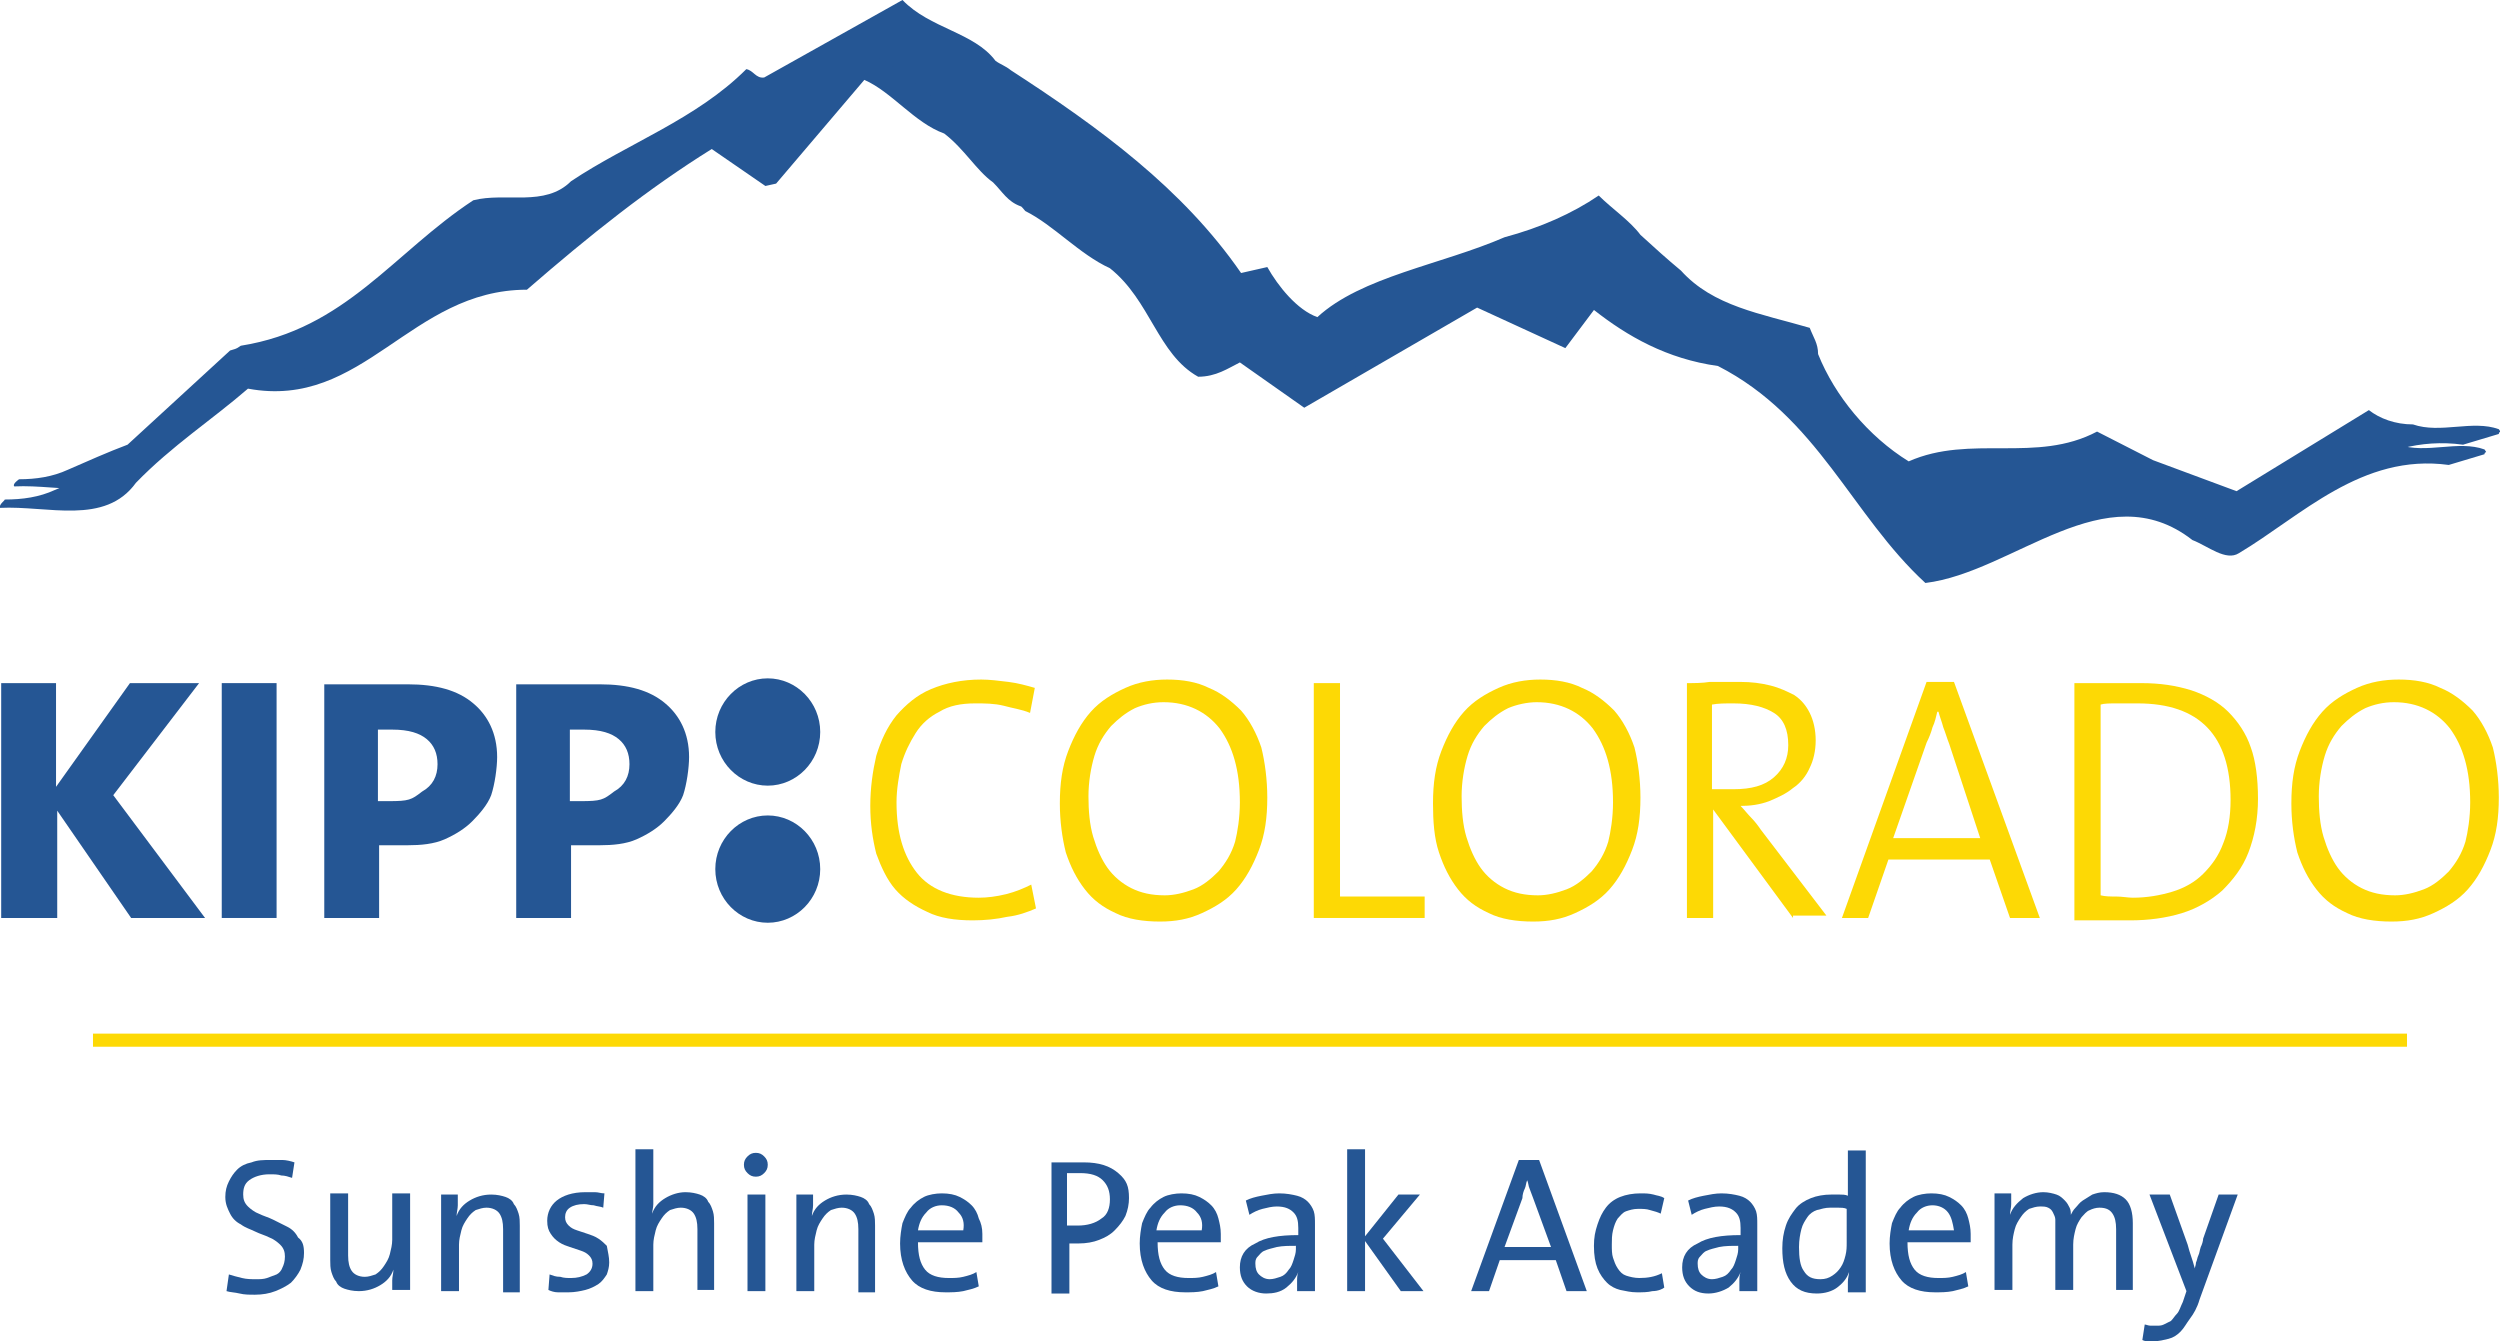
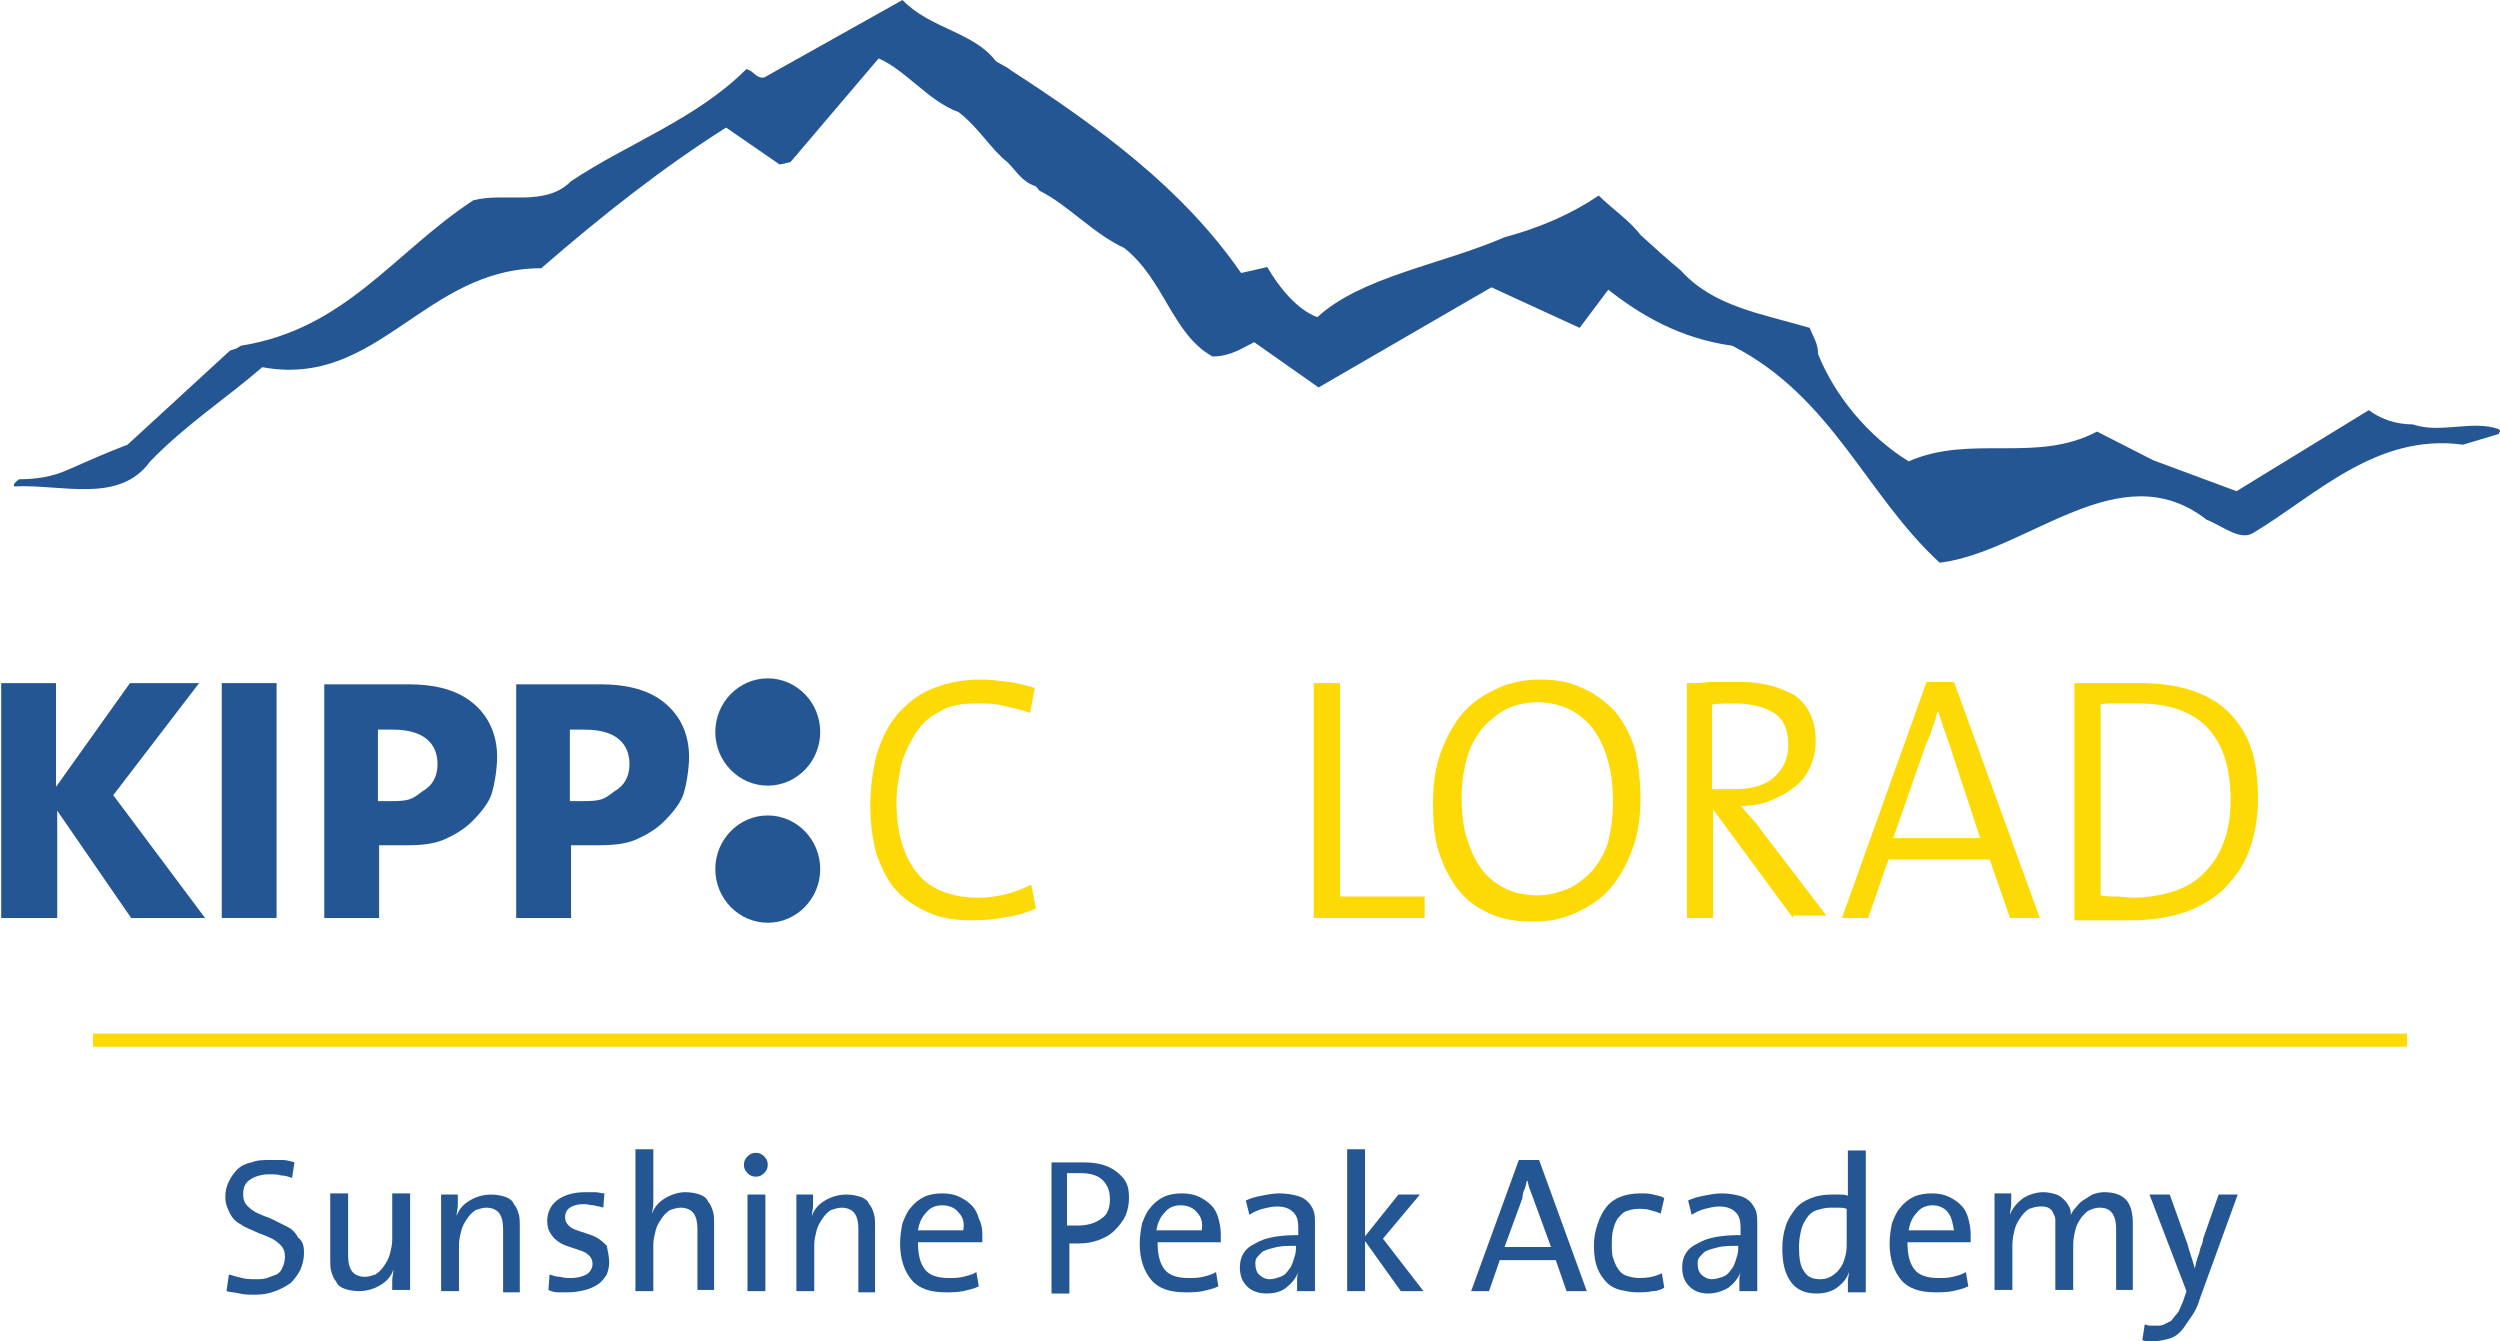
<svg xmlns="http://www.w3.org/2000/svg" version="1.0" id="Layer_1" x="0px" y="0px" viewBox="0 0 209.7 112.5" enable-background="new 0 0 209.7 112.5" xml:space="preserve">
  <g>
    <g>
      <path fill="#255694" d="M25.5,105.1c0,0.5-0.1,0.9-0.3,1.4c-0.2,0.4-0.5,0.8-0.8,1.1c-0.4,0.3-0.8,0.5-1.3,0.7    c-0.5,0.2-1.1,0.3-1.7,0.3c-0.5,0-0.9,0-1.3-0.1c-0.4-0.1-0.8-0.1-1.1-0.2l0.2-1.4c0.3,0.1,0.7,0.2,1.1,0.3    c0.4,0.1,0.8,0.1,1.2,0.1c0.3,0,0.6,0,0.9-0.1s0.5-0.2,0.8-0.3c0.2-0.1,0.4-0.3,0.5-0.6c0.1-0.2,0.2-0.5,0.2-0.9    c0-0.4-0.1-0.7-0.4-1c-0.2-0.2-0.6-0.5-0.9-0.6c-0.4-0.2-0.8-0.3-1.2-0.5c-0.4-0.2-0.8-0.3-1.2-0.6c-0.4-0.2-0.7-0.5-0.9-0.9    c-0.2-0.4-0.4-0.8-0.4-1.4c0-0.5,0.1-0.9,0.3-1.3c0.2-0.4,0.4-0.7,0.7-1c0.3-0.3,0.7-0.5,1.2-0.6c0.5-0.2,1-0.2,1.6-0.2    c0.3,0,0.6,0,1,0c0.3,0,0.7,0.1,1,0.2l-0.2,1.3c-0.3-0.1-0.6-0.2-0.9-0.2c-0.3-0.1-0.6-0.1-1-0.1c-0.7,0-1.3,0.2-1.7,0.5    s-0.5,0.7-0.5,1.2c0,0.4,0.1,0.7,0.4,1c0.2,0.2,0.6,0.5,0.9,0.6c0.4,0.2,0.8,0.3,1.2,0.5c0.4,0.2,0.8,0.4,1.2,0.6s0.7,0.5,0.9,0.9    C25.4,104.1,25.5,104.5,25.5,105.1z" />
      <path fill="#255694" d="M32.9,108.3c0-0.2,0-0.5,0-0.9c0-0.3,0.1-0.6,0.1-0.9h0c-0.2,0.6-0.6,1-1.1,1.3c-0.5,0.3-1.1,0.5-1.8,0.5    c-0.5,0-0.9-0.1-1.2-0.2c-0.3-0.1-0.6-0.3-0.7-0.6c-0.2-0.2-0.3-0.5-0.4-0.8s-0.1-0.7-0.1-1v-5.6h1.5v5.2c0,0.6,0.1,1,0.3,1.3    c0.2,0.3,0.6,0.5,1.1,0.5c0.3,0,0.6-0.1,0.9-0.2c0.3-0.2,0.5-0.4,0.7-0.7c0.2-0.3,0.4-0.6,0.5-1c0.1-0.4,0.2-0.8,0.2-1.2v-3.9h1.5    v8.1H32.9z" />
      <path fill="#255694" d="M42.2,108.3v-5.2c0-0.6-0.1-1-0.3-1.3c-0.2-0.3-0.6-0.5-1.1-0.5c-0.3,0-0.6,0.1-0.9,0.2    c-0.3,0.2-0.5,0.4-0.7,0.7s-0.4,0.6-0.5,1c-0.1,0.4-0.2,0.8-0.2,1.2v3.9h-1.5v-8.1h1.4c0,0.2,0,0.5,0,0.9c0,0.3-0.1,0.6-0.1,0.9h0    c0.2-0.6,0.6-1,1.1-1.3s1.1-0.5,1.8-0.5c0.5,0,0.9,0.1,1.2,0.2c0.3,0.1,0.6,0.3,0.7,0.6c0.2,0.2,0.3,0.5,0.4,0.8    c0.1,0.3,0.1,0.7,0.1,1v5.6H42.2z" />
      <path fill="#255694" d="M51.1,105.9c0,0.4-0.1,0.7-0.2,1c-0.2,0.3-0.4,0.6-0.7,0.8c-0.3,0.2-0.7,0.4-1.1,0.5    c-0.4,0.1-0.9,0.2-1.4,0.2c-0.3,0-0.6,0-0.9,0s-0.6-0.1-0.8-0.2l0.1-1.3c0.3,0.1,0.5,0.2,0.9,0.2c0.3,0.1,0.6,0.1,0.9,0.1    c0.5,0,0.9-0.1,1.3-0.3c0.3-0.2,0.5-0.5,0.5-0.9c0-0.3-0.1-0.5-0.3-0.7s-0.4-0.3-0.7-0.4s-0.6-0.2-0.9-0.3    c-0.3-0.1-0.6-0.2-0.9-0.4c-0.3-0.2-0.5-0.4-0.7-0.7c-0.2-0.3-0.3-0.6-0.3-1.1c0-0.7,0.3-1.3,0.8-1.7s1.3-0.7,2.4-0.7    c0.2,0,0.5,0,0.8,0c0.3,0,0.5,0.1,0.8,0.1l-0.1,1.2c-0.2-0.1-0.5-0.1-0.8-0.2c-0.3,0-0.5-0.1-0.8-0.1c-0.5,0-0.9,0.1-1.2,0.3    c-0.3,0.2-0.4,0.5-0.4,0.8c0,0.3,0.1,0.5,0.3,0.7c0.2,0.2,0.4,0.3,0.7,0.4c0.3,0.1,0.6,0.2,0.9,0.3c0.3,0.1,0.6,0.2,0.9,0.4    c0.3,0.2,0.5,0.4,0.7,0.6C51,105.1,51.1,105.4,51.1,105.9z" />
      <path fill="#255694" d="M58.5,108.3v-5.2c0-0.6-0.1-1-0.3-1.3c-0.2-0.3-0.6-0.5-1.1-0.5c-0.3,0-0.6,0.1-0.9,0.2    c-0.3,0.2-0.5,0.4-0.7,0.7s-0.4,0.6-0.5,1c-0.1,0.4-0.2,0.8-0.2,1.2v3.9h-1.5V96.4h1.5v3.8c0,0.3,0,0.5,0,0.8    c0,0.3-0.1,0.6-0.1,0.8l0,0c0.2-0.6,0.6-1,1.1-1.3c0.5-0.3,1.1-0.5,1.7-0.5c0.5,0,0.9,0.1,1.2,0.2c0.3,0.1,0.6,0.3,0.7,0.6    c0.2,0.2,0.3,0.5,0.4,0.8c0.1,0.3,0.1,0.7,0.1,1v5.6H58.5z" />
      <path fill="#255694" d="M64.4,97.7c0,0.3-0.1,0.5-0.3,0.7c-0.2,0.2-0.4,0.3-0.7,0.3c-0.3,0-0.5-0.1-0.7-0.3    c-0.2-0.2-0.3-0.4-0.3-0.7c0-0.3,0.1-0.5,0.3-0.7c0.2-0.2,0.4-0.3,0.7-0.3c0.3,0,0.5,0.1,0.7,0.3C64.3,97.2,64.4,97.4,64.4,97.7z     M62.7,108.3v-8.1h1.5v8.1H62.7z" />
      <path fill="#255694" d="M72,108.3v-5.2c0-0.6-0.1-1-0.3-1.3c-0.2-0.3-0.6-0.5-1.1-0.5c-0.3,0-0.6,0.1-0.9,0.2    c-0.3,0.2-0.5,0.4-0.7,0.7s-0.4,0.6-0.5,1c-0.1,0.4-0.2,0.8-0.2,1.2v3.9h-1.5v-8.1h1.4c0,0.2,0,0.5,0,0.9c0,0.3-0.1,0.6-0.1,0.9h0    c0.2-0.6,0.6-1,1.1-1.3s1.1-0.5,1.8-0.5c0.5,0,0.9,0.1,1.2,0.2c0.3,0.1,0.6,0.3,0.7,0.6c0.2,0.2,0.3,0.5,0.4,0.8    c0.1,0.3,0.1,0.7,0.1,1v5.6H72z" />
      <path fill="#255694" d="M82.4,103.5c0,0.2,0,0.4,0,0.7H77c0,1.1,0.2,1.8,0.6,2.3s1.1,0.7,2,0.7c0.4,0,0.8,0,1.2-0.1    c0.4-0.1,0.8-0.2,1.1-0.4l0.2,1.2c-0.4,0.2-0.9,0.3-1.3,0.4c-0.5,0.1-1,0.1-1.5,0.1c-1.2,0-2.2-0.3-2.8-1c-0.6-0.7-1-1.7-1-3.1    c0-0.6,0.1-1.2,0.2-1.7c0.2-0.5,0.4-1,0.7-1.3c0.3-0.4,0.7-0.7,1.1-0.9c0.4-0.2,1-0.3,1.5-0.3c0.6,0,1.1,0.1,1.5,0.3    s0.7,0.4,1,0.7c0.3,0.3,0.5,0.7,0.6,1.1C82.3,102.6,82.4,103,82.4,103.5z M80.4,101.7c-0.3-0.4-0.8-0.6-1.4-0.6    c-0.5,0-1,0.2-1.3,0.6c-0.4,0.4-0.6,0.9-0.7,1.5h3.8C80.9,102.6,80.8,102.1,80.4,101.7z" />
      <path fill="#255694" d="M94.7,100.5c0,0.5-0.1,1-0.3,1.5c-0.2,0.4-0.5,0.8-0.9,1.2s-0.8,0.6-1.3,0.8s-1.1,0.3-1.7,0.3    c-0.1,0-0.3,0-0.4,0c-0.1,0-0.3,0-0.4,0v4.2h-1.5v-11c0.4,0,0.8,0,1.3,0c0.4,0,0.9,0,1.4,0c1.3,0,2.2,0.3,2.9,0.9    S94.7,99.5,94.7,100.5z M93.1,100.6c0-0.7-0.2-1.2-0.6-1.6c-0.4-0.4-1-0.6-1.9-0.6c-0.2,0-0.4,0-0.6,0c-0.2,0-0.3,0-0.5,0v4.4    c0.1,0,0.3,0,0.4,0c0.2,0,0.3,0,0.5,0c0.8,0,1.5-0.2,2-0.6C92.9,101.9,93.1,101.3,93.1,100.6z" />
      <path fill="#255694" d="M102.4,103.5c0,0.2,0,0.4,0,0.7h-5.3c0,1.1,0.2,1.8,0.6,2.3s1.1,0.7,2,0.7c0.4,0,0.8,0,1.2-0.1    c0.4-0.1,0.8-0.2,1.1-0.4l0.2,1.2c-0.4,0.2-0.9,0.3-1.3,0.4c-0.5,0.1-1,0.1-1.5,0.1c-1.2,0-2.2-0.3-2.8-1c-0.6-0.7-1-1.7-1-3.1    c0-0.6,0.1-1.2,0.2-1.7c0.2-0.5,0.4-1,0.7-1.3c0.3-0.4,0.7-0.7,1.1-0.9c0.4-0.2,1-0.3,1.5-0.3c0.6,0,1.1,0.1,1.5,0.3    s0.7,0.4,1,0.7c0.3,0.3,0.5,0.7,0.6,1.1C102.3,102.6,102.4,103,102.4,103.5z M100.4,101.7c-0.3-0.4-0.8-0.6-1.4-0.6    c-0.5,0-1,0.2-1.3,0.6c-0.4,0.4-0.6,0.9-0.7,1.5h3.8C100.9,102.6,100.8,102.1,100.4,101.7z" />
      <path fill="#255694" d="M108.8,108.3c0-0.3,0-0.6,0-0.8c0-0.3,0-0.5,0.1-0.8h0c-0.2,0.5-0.5,0.9-1,1.3s-1.1,0.5-1.7,0.5    s-1.2-0.2-1.6-0.6c-0.4-0.4-0.6-0.9-0.6-1.6c0-0.9,0.4-1.6,1.3-2c0.8-0.5,2-0.7,3.6-0.7V103c0-0.6-0.1-1-0.4-1.3    c-0.3-0.3-0.7-0.5-1.4-0.5c-0.4,0-0.8,0.1-1.2,0.2c-0.4,0.1-0.8,0.3-1.1,0.5l-0.3-1.2c0.4-0.2,0.8-0.3,1.3-0.4    c0.5-0.1,1-0.2,1.5-0.2c0.6,0,1.1,0.1,1.5,0.2c0.4,0.1,0.7,0.3,0.9,0.5c0.2,0.2,0.4,0.5,0.5,0.8c0.1,0.3,0.1,0.7,0.1,1.1v3.3    c0,0.4,0,0.8,0,1.2s0,0.8,0,1.1H108.8z M108.8,104.5c-0.7,0-1.2,0-1.7,0.1c-0.4,0.1-0.8,0.2-1,0.3c-0.3,0.1-0.4,0.3-0.6,0.5    s-0.2,0.4-0.2,0.6c0,0.4,0.1,0.7,0.3,0.9c0.2,0.2,0.5,0.4,0.9,0.4c0.3,0,0.6-0.1,0.9-0.2c0.3-0.1,0.5-0.3,0.7-0.6    c0.2-0.2,0.3-0.5,0.4-0.8c0.1-0.3,0.2-0.6,0.2-0.9V104.5z" />
      <path fill="#255694" d="M117.5,108.3l-3-4.2v4.2H113V96.4h1.5v7.3l2.8-3.5h1.8l-3.1,3.7l3.4,4.4H117.5z" />
      <path fill="#255694" d="M131.4,108.3l-0.9-2.6h-4.7l-0.9,2.6h-1.5l4-11h1.7l4,11H131.4z M128.6,100.5c-0.1-0.3-0.2-0.5-0.3-0.8    c-0.1-0.2-0.1-0.5-0.2-0.7h0c-0.1,0.2-0.1,0.5-0.2,0.7c-0.1,0.2-0.2,0.5-0.2,0.8l-1.5,4.1h3.9L128.6,100.5z" />
      <path fill="#255694" d="M138.6,108.3c-0.4,0.1-0.8,0.1-1.3,0.1c-0.5,0-0.9-0.1-1.4-0.2c-0.4-0.1-0.8-0.3-1.1-0.6    c-0.3-0.3-0.6-0.7-0.8-1.2c-0.2-0.5-0.3-1.1-0.3-1.9c0-0.7,0.1-1.2,0.3-1.8s0.4-1,0.7-1.4s0.7-0.7,1.2-0.9    c0.5-0.2,1.1-0.3,1.7-0.3c0.4,0,0.7,0,1.1,0.1c0.3,0.1,0.6,0.1,0.9,0.3l-0.3,1.3c-0.2-0.1-0.5-0.2-0.9-0.3c-0.3-0.1-0.6-0.1-1-0.1    c-0.4,0-0.7,0.1-1,0.2s-0.5,0.4-0.7,0.6c-0.2,0.3-0.3,0.6-0.4,1c-0.1,0.4-0.1,0.8-0.1,1.2c0,0.4,0,0.8,0.1,1.1    c0.1,0.3,0.2,0.6,0.4,0.9s0.4,0.5,0.7,0.6c0.3,0.1,0.7,0.2,1.1,0.2c0.7,0,1.3-0.1,1.9-0.4l0.2,1.2    C139.5,108.1,139.1,108.3,138.6,108.3z" />
      <path fill="#255694" d="M145.9,108.3c0-0.3,0-0.6,0-0.8c0-0.3,0-0.5,0.1-0.8h0c-0.2,0.5-0.5,0.9-1,1.3c-0.5,0.3-1.1,0.5-1.7,0.5    c-0.7,0-1.2-0.2-1.6-0.6s-0.6-0.9-0.6-1.6c0-0.9,0.4-1.6,1.3-2c0.8-0.5,2-0.7,3.6-0.7V103c0-0.6-0.1-1-0.4-1.3    c-0.3-0.3-0.7-0.5-1.4-0.5c-0.4,0-0.8,0.1-1.2,0.2c-0.4,0.1-0.8,0.3-1.1,0.5l-0.3-1.2c0.4-0.2,0.8-0.3,1.3-0.4s1-0.2,1.5-0.2    c0.6,0,1.1,0.1,1.5,0.2c0.4,0.1,0.7,0.3,0.9,0.5c0.2,0.2,0.4,0.5,0.5,0.8c0.1,0.3,0.1,0.7,0.1,1.1v3.3c0,0.4,0,0.8,0,1.2    c0,0.4,0,0.8,0,1.1H145.9z M145.9,104.5c-0.7,0-1.2,0-1.7,0.1c-0.4,0.1-0.8,0.2-1,0.3c-0.3,0.1-0.4,0.3-0.6,0.5s-0.2,0.4-0.2,0.6    c0,0.4,0.1,0.7,0.3,0.9c0.2,0.2,0.5,0.4,0.9,0.4c0.3,0,0.6-0.1,0.9-0.2c0.3-0.1,0.5-0.3,0.7-0.6c0.2-0.2,0.3-0.5,0.4-0.8    c0.1-0.3,0.2-0.6,0.2-0.9V104.5z" />
      <path fill="#255694" d="M155,108.3c0-0.2,0-0.5,0-0.8c0-0.3,0.1-0.6,0.1-0.8l0,0c-0.2,0.6-0.6,1-1,1.3s-1,0.5-1.7,0.5    c-1,0-1.7-0.3-2.2-1c-0.5-0.7-0.7-1.6-0.7-2.8c0-0.7,0.1-1.3,0.3-1.9c0.2-0.6,0.5-1,0.8-1.4s0.8-0.7,1.3-0.9    c0.5-0.2,1.1-0.3,1.7-0.3c0.2,0,0.4,0,0.7,0c0.2,0,0.5,0,0.7,0.1v-3.8h1.5v11.9H155z M154.9,101.4c-0.2-0.1-0.5-0.1-0.7-0.1    s-0.5,0-0.7,0c-0.4,0-0.7,0.1-1.1,0.2c-0.3,0.1-0.6,0.3-0.8,0.6c-0.2,0.3-0.4,0.6-0.5,1c-0.1,0.4-0.2,0.9-0.2,1.5    c0,0.9,0.1,1.6,0.4,2c0.3,0.5,0.7,0.7,1.4,0.7c0.4,0,0.7-0.1,1-0.3c0.3-0.2,0.5-0.4,0.7-0.7c0.2-0.3,0.3-0.6,0.4-1    c0.1-0.4,0.1-0.7,0.1-1.1V101.4z" />
      <path fill="#255694" d="M165.3,103.5c0,0.2,0,0.4,0,0.7H160c0,1.1,0.2,1.8,0.6,2.3s1.1,0.7,2,0.7c0.4,0,0.8,0,1.2-0.1    c0.4-0.1,0.8-0.2,1.1-0.4l0.2,1.2c-0.4,0.2-0.9,0.3-1.3,0.4c-0.5,0.1-1,0.1-1.5,0.1c-1.2,0-2.2-0.3-2.8-1c-0.6-0.7-1-1.7-1-3.1    c0-0.6,0.1-1.2,0.2-1.7c0.2-0.5,0.4-1,0.7-1.3c0.3-0.4,0.7-0.7,1.1-0.9c0.4-0.2,1-0.3,1.5-0.3c0.6,0,1.1,0.1,1.5,0.3    c0.4,0.2,0.7,0.4,1,0.7c0.3,0.3,0.5,0.7,0.6,1.1C165.2,102.6,165.3,103,165.3,103.5z M163.4,101.7c-0.3-0.4-0.8-0.6-1.3-0.6    c-0.5,0-1,0.2-1.3,0.6c-0.4,0.4-0.6,0.9-0.7,1.5h3.8C163.8,102.6,163.7,102.1,163.4,101.7z" />
      <path fill="#255694" d="M177.5,108.3v-5.2c0-0.6-0.1-1-0.3-1.3c-0.2-0.3-0.5-0.5-1.1-0.5c-0.3,0-0.6,0.1-0.8,0.2    c-0.3,0.1-0.5,0.4-0.7,0.6c-0.2,0.3-0.4,0.6-0.5,1s-0.2,0.8-0.2,1.3v3.8h-1.5v-5.2c0-0.3,0-0.5,0-0.7s-0.1-0.4-0.2-0.6    s-0.2-0.3-0.4-0.4c-0.2-0.1-0.4-0.1-0.7-0.1c-0.3,0-0.6,0.1-0.9,0.2c-0.3,0.2-0.5,0.4-0.7,0.7c-0.2,0.3-0.4,0.6-0.5,1    c-0.1,0.4-0.2,0.8-0.2,1.3v3.8h-1.5v-8.1h1.4c0,0.2,0,0.5,0,0.9c0,0.3-0.1,0.6-0.1,0.9l0,0c0.2-0.6,0.6-1,1.1-1.4    c0.5-0.3,1.1-0.5,1.7-0.5c0.4,0,0.8,0.1,1.1,0.2c0.3,0.1,0.5,0.3,0.7,0.5c0.2,0.2,0.3,0.4,0.4,0.6c0.1,0.2,0.1,0.4,0.1,0.6    c0.1-0.2,0.2-0.4,0.4-0.6c0.2-0.2,0.3-0.4,0.6-0.6s0.5-0.3,0.8-0.5c0.3-0.1,0.6-0.2,1-0.2c0.8,0,1.4,0.2,1.8,0.6    c0.4,0.4,0.6,1.1,0.6,2v5.6H177.5z" />
      <path fill="#255694" d="M184.5,109c-0.2,0.7-0.5,1.2-0.8,1.6c-0.3,0.4-0.5,0.8-0.8,1.1c-0.3,0.3-0.6,0.5-1,0.6    c-0.4,0.1-0.8,0.2-1.2,0.2c-0.2,0-0.3,0-0.5,0c-0.2,0-0.3,0-0.5-0.1l0.2-1.3c0.1,0,0.3,0.1,0.5,0.1c0.2,0,0.4,0,0.5,0    c0.2,0,0.4,0,0.6-0.1c0.2-0.1,0.4-0.2,0.6-0.3c0.2-0.2,0.3-0.4,0.5-0.6s0.3-0.6,0.5-1l0.3-0.9l-3.1-8.1h1.7l1.5,4.2    c0.1,0.4,0.2,0.7,0.3,1s0.2,0.6,0.3,1h0c0-0.1,0.1-0.3,0.1-0.5c0.1-0.2,0.1-0.4,0.2-0.6s0.1-0.4,0.2-0.7c0.1-0.2,0.2-0.5,0.2-0.7    l1.3-3.7h1.6L184.5,109z" />
    </g>
    <g>
-       <path fill="#255694" d="M0,42.6c4-0.2,8.8,1.5,11.4-2.1c3-3.1,6.4-5.3,9.4-7.9c9.7,1.8,13.6-8.3,23.4-8.3    c5.3-4.6,10.2-8.5,15.5-11.8l4.5,3.1l0.9-0.2l7.4-8.7c2.3,1,4.2,3.6,6.7,4.5c1.7,1.3,2.7,3.1,4.1,4.1c0.8,0.8,1.2,1.6,2.3,2    c0.1,0,0.3,0.3,0.4,0.4c2.4,1.2,4.5,3.6,7.1,4.8c3.4,2.7,4,7.2,7.4,9.1c1.5,0,2.5-0.7,3.5-1.2l5.4,3.8l14.5-8.4l7.4,3.4l2.4-3.2    c2.8,2.2,6.1,4.1,10.4,4.7c8.4,4.3,11.2,12.5,17.4,18.2c7.4-0.9,15.1-9.3,22.4-3.6c1.3,0.5,2.8,1.8,3.9,1.1    c5.2-3.1,10.3-8.4,17.6-7.4l3-0.9c0-0.3,0.3,0,0-0.4c-2.2-0.8-4.9,0.4-7.2-0.4c-1.5,0-2.8-0.5-3.7-1.2L186.5,43l-7-2.6l-4.7-2.4    c-5.1,2.7-10.6,0.2-15.8,2.5c-3.4-2.1-6.2-5.5-7.6-9c0-0.9-0.4-1.4-0.7-2.2c-4.1-1.2-8.1-1.8-10.8-4.8c-1.2-1-2.2-1.9-3.4-3    c-0.9-1.2-2.4-2.2-3.5-3.3c-2.2,1.5-4.9,2.7-7.9,3.5c-5.3,2.3-12,3.3-15.7,6.7c-1.7-0.6-3.3-2.6-4.2-4.2l-2.2,0.6    c-4.9-7.1-11.9-12.2-19.3-17c-0.5-0.4-0.9-0.5-1.3-0.8c-1.9-2.5-5.6-2.8-7.9-5.2L63,8.3c-0.7,0.1-0.9-0.6-1.5-0.7    c-4.2,4.2-9.9,6.2-14.7,9.4c-2.2,2.2-5.5,0.9-8.2,1.6c-6.7,4.5-10.7,10.9-19.5,12.3c-0.4,0.3-0.6,0.3-0.9,0.4L9.6,39    c-1.6,0.6-3.4,1.4-5,2.1c-1.3,0.6-2.7,0.8-4.2,0.8C0.4,42-0.1,42.3,0,42.6" />
      <path fill="#255694" d="M1.2,40.8c4-0.2,8.8,1.5,11.4-2.1c3-3.1,6.4-5.3,9.4-7.9c9.7,1.8,13.6-8.3,23.4-8.3    c5.3-4.6,10.3-8.5,15.5-11.8l4.5,3.1l0.9-0.2l7.4-8.7c2.3,1,4.2,3.6,6.7,4.5c1.7,1.3,2.7,3.1,4.1,4.2c0.8,0.8,1.2,1.6,2.3,2    c0.1,0,0.3,0.3,0.4,0.4c2.4,1.2,4.5,3.6,7.1,4.8c3.4,2.7,4,7.2,7.4,9.1c1.5,0,2.5-0.7,3.5-1.2l5.4,3.8l14.5-8.4l7.4,3.4l2.4-3.2    c2.8,2.2,6.1,4.1,10.4,4.7c8.4,4.3,11.2,12.5,17.4,18.2c7.4-0.9,15.1-9.3,22.4-3.6c1.3,0.5,2.8,1.8,3.9,1.1    c5.2-3.1,10.3-8.4,17.6-7.4l3-0.9c0-0.3,0.3,0,0-0.4c-2.2-0.8-4.9,0.4-7.2-0.4c-1.5,0-2.8-0.5-3.7-1.2l-11.1,6.8l-7-2.6l-4.7-2.4    c-5.1,2.7-10.6,0.2-15.8,2.5c-3.4-2.1-6.2-5.5-7.6-9c0-0.9-0.4-1.4-0.7-2.2c-4.1-1.2-8.1-1.8-10.8-4.8c-1.2-1-2.2-1.9-3.4-3    c-0.9-1.2-2.4-2.2-3.5-3.3c-2.2,1.5-4.9,2.7-7.9,3.5c-5.3,2.3-12,3.3-15.7,6.7c-1.7-0.6-3.3-2.6-4.2-4.2l-2.2,0.5    c-4.9-7.1-11.9-12.2-19.3-17c-0.5-0.4-0.9-0.5-1.3-0.8C81.7,2.7,78,2.4,75.7,0L64.1,6.5c-0.7,0.1-0.9-0.6-1.5-0.7    c-4.2,4.2-9.9,6.2-14.7,9.4c-2.2,2.2-5.5,0.9-8.2,1.6C33,21.2,29,27.6,20.2,29c-0.4,0.3-0.6,0.3-0.9,0.4l-8.6,7.9    c-1.6,0.6-3.4,1.4-5,2.1C4.4,40,3,40.2,1.6,40.2C1.6,40.2,1,40.6,1.2,40.8" />
    </g>
    <rect x="7.8" y="86.7" fill="#FDD905" width="194.1" height="1.1" />
    <g>
      <g>
        <path fill="#FDD905" d="M84.5,76.9c-0.9,0.2-1.9,0.3-2.9,0.3c-1.5,0-2.8-0.2-3.8-0.7c-1.1-0.5-2-1.1-2.7-1.9     c-0.7-0.8-1.2-1.9-1.6-3c-0.3-1.2-0.5-2.5-0.5-4c0-1.5,0.2-2.9,0.5-4.2c0.4-1.3,0.9-2.4,1.7-3.4c0.8-0.9,1.7-1.7,2.9-2.2     c1.2-0.5,2.6-0.8,4.2-0.8c0.7,0,1.5,0.1,2.3,0.2c0.8,0.1,1.5,0.3,2.2,0.5l-0.4,2.1c-0.7-0.3-1.5-0.4-2.2-0.6     C83.4,59,82.6,59,81.8,59c-1.2,0-2.2,0.2-3,0.7c-0.8,0.4-1.5,1-2,1.8c-0.5,0.8-0.9,1.6-1.2,2.6c-0.2,1-0.4,2.1-0.4,3.2     c0,2.6,0.6,4.5,1.7,5.9c1.1,1.4,2.9,2.1,5.2,2.1c0.7,0,1.5-0.1,2.3-0.3c0.8-0.2,1.5-0.5,2.1-0.8l0.4,2     C86.2,76.5,85.4,76.8,84.5,76.9z" />
-         <path fill="#FDD905" d="M106.3,66.9c0,1.7-0.2,3.1-0.7,4.4c-0.5,1.3-1.1,2.4-1.9,3.3c-0.8,0.9-1.8,1.5-2.9,2     c-1.1,0.5-2.2,0.7-3.5,0.7c-1.4,0-2.7-0.2-3.7-0.7c-1.1-0.5-1.9-1.1-2.6-2c-0.7-0.9-1.2-1.9-1.6-3.1c-0.3-1.2-0.5-2.6-0.5-4.1     c0-1.7,0.2-3.1,0.7-4.4c0.5-1.3,1.1-2.4,1.9-3.3c0.8-0.9,1.8-1.5,2.9-2c1.1-0.5,2.3-0.7,3.5-0.7c1.3,0,2.5,0.2,3.5,0.7     c1,0.4,1.9,1.1,2.7,1.9c0.7,0.8,1.3,1.9,1.7,3.1C106.1,63.9,106.3,65.4,106.3,66.9z M104,67.3c0-2.7-0.6-4.7-1.7-6.2     c-1.1-1.4-2.7-2.2-4.7-2.2c-0.9,0-1.7,0.2-2.4,0.5c-0.8,0.4-1.4,0.9-2,1.5c-0.6,0.7-1.1,1.5-1.4,2.5c-0.3,1-0.5,2.2-0.5,3.4     c0,1.2,0.1,2.4,0.4,3.4c0.3,1,0.7,1.9,1.2,2.6c0.5,0.7,1.2,1.3,2,1.7c0.8,0.4,1.7,0.6,2.8,0.6c0.8,0,1.6-0.2,2.4-0.5     c0.8-0.3,1.5-0.9,2.1-1.5c0.6-0.7,1.1-1.5,1.4-2.5C103.8,69.8,104,68.6,104,67.3z" />
        <path fill="#FDD905" d="M110.2,77V57.3h2.2v17.9h7.1V77H110.2z" />
        <path fill="#FDD905" d="M137.6,66.9c0,1.7-0.2,3.1-0.7,4.4c-0.5,1.3-1.1,2.4-1.9,3.3c-0.8,0.9-1.8,1.5-2.9,2     c-1.1,0.5-2.2,0.7-3.5,0.7c-1.4,0-2.7-0.2-3.7-0.7c-1.1-0.5-1.9-1.1-2.6-2c-0.7-0.9-1.2-1.9-1.6-3.1c-0.4-1.2-0.5-2.6-0.5-4.1     c0-1.7,0.2-3.1,0.7-4.4c0.5-1.3,1.1-2.4,1.9-3.3c0.8-0.9,1.8-1.5,2.9-2c1.1-0.5,2.3-0.7,3.5-0.7c1.3,0,2.5,0.2,3.5,0.7     c1,0.4,1.9,1.1,2.7,1.9c0.7,0.8,1.3,1.9,1.7,3.1C137.4,63.9,137.6,65.4,137.6,66.9z M135.3,67.3c0-2.7-0.6-4.7-1.7-6.2     c-1.1-1.4-2.7-2.2-4.7-2.2c-0.8,0-1.7,0.2-2.4,0.5c-0.8,0.4-1.4,0.9-2,1.5c-0.6,0.7-1.1,1.5-1.4,2.5c-0.3,1-0.5,2.2-0.5,3.4     c0,1.2,0.1,2.4,0.4,3.4c0.3,1,0.7,1.9,1.2,2.6c0.5,0.7,1.2,1.3,2,1.7c0.8,0.4,1.7,0.6,2.8,0.6c0.8,0,1.6-0.2,2.4-0.5     c0.8-0.3,1.5-0.9,2.1-1.5c0.6-0.7,1.1-1.5,1.4-2.5C135.1,69.8,135.3,68.6,135.3,67.3z" />
        <path fill="#FDD905" d="M150.4,77l-6.7-9.1h0V77h-2.2V57.3c0.6,0,1.3,0,1.9-0.1c0.7,0,1.5,0,2.6,0c0.9,0,1.7,0.1,2.5,0.3     c0.8,0.2,1.4,0.5,2,0.8c0.6,0.4,1,0.9,1.3,1.5c0.3,0.6,0.5,1.4,0.5,2.3c0,0.9-0.2,1.7-0.5,2.3c-0.3,0.7-0.8,1.3-1.4,1.7     c-0.6,0.5-1.3,0.8-2,1.1c-0.8,0.3-1.6,0.4-2.4,0.4c0.3,0.3,0.6,0.7,0.9,1c0.3,0.3,0.6,0.7,0.8,1l5.5,7.2H150.4z M150,62.5     c0-1.3-0.4-2.2-1.2-2.7c-0.8-0.5-1.9-0.8-3.4-0.8c-0.7,0-1.3,0-1.8,0.1v7.1c0.2,0,0.4,0,0.7,0c0.3,0,0.6,0,1.1,0     c1.5,0,2.6-0.3,3.4-1C149.6,64.5,150,63.6,150,62.5z" />
        <path fill="#FDD905" d="M168.6,77l-1.7-4.9h-8.5l-1.7,4.9h-2.2l7.1-19.8h2.3l7.2,19.8H168.6z M163.5,62.4     c-0.2-0.5-0.3-0.9-0.5-1.4c-0.1-0.4-0.3-0.9-0.4-1.3h-0.1c-0.1,0.4-0.2,0.9-0.4,1.3c-0.1,0.4-0.3,0.9-0.5,1.3l-2.8,8h7.3     L163.5,62.4z" />
        <path fill="#FDD905" d="M189.4,67c0,1.7-0.3,3.2-0.8,4.5c-0.5,1.3-1.3,2.3-2.2,3.2c-0.9,0.8-2.1,1.5-3.4,1.9     c-1.3,0.4-2.8,0.6-4.3,0.6c-1,0-1.8,0-2.6,0c-0.7,0-1.4,0-2.1,0V57.3c0.7,0,1.6,0,2.6,0c1,0,2,0,3,0c1.6,0,2.9,0.2,4.2,0.6     c1.2,0.4,2.3,1,3.1,1.8c0.8,0.8,1.5,1.8,1.9,3C189.2,63.8,189.4,65.3,189.4,67z M187.1,67.1c0-5.4-2.6-8.1-7.8-8.1     c-0.6,0-1.1,0-1.7,0c-0.6,0-1.1,0-1.4,0.1v16c0.4,0.1,0.8,0.1,1.3,0.1c0.5,0,1,0.1,1.4,0.1c1.2,0,2.3-0.2,3.3-0.5     c1-0.3,1.9-0.8,2.6-1.5c0.7-0.7,1.3-1.5,1.7-2.6C186.9,69.7,187.1,68.5,187.1,67.1z" />
-         <path fill="#FDD905" d="M209.6,66.9c0,1.7-0.2,3.1-0.7,4.4c-0.5,1.3-1.1,2.4-1.9,3.3c-0.8,0.9-1.8,1.5-2.9,2     c-1.1,0.5-2.2,0.7-3.5,0.7c-1.4,0-2.7-0.2-3.7-0.7c-1.1-0.5-1.9-1.1-2.6-2c-0.7-0.9-1.2-1.9-1.6-3.1c-0.3-1.2-0.5-2.6-0.5-4.1     c0-1.7,0.2-3.1,0.7-4.4c0.5-1.3,1.1-2.4,1.9-3.3c0.8-0.9,1.8-1.5,2.9-2c1.1-0.5,2.3-0.7,3.5-0.7c1.3,0,2.5,0.2,3.5,0.7     c1,0.4,1.9,1.1,2.7,1.9c0.7,0.8,1.3,1.9,1.7,3.1C209.4,63.9,209.6,65.4,209.6,66.9z M207.2,67.3c0-2.7-0.6-4.7-1.7-6.2     c-1.1-1.4-2.7-2.2-4.7-2.2c-0.9,0-1.7,0.2-2.4,0.5c-0.8,0.4-1.4,0.9-2,1.5c-0.6,0.7-1.1,1.5-1.4,2.5c-0.3,1-0.5,2.2-0.5,3.4     c0,1.2,0.1,2.4,0.4,3.4c0.3,1,0.7,1.9,1.2,2.6c0.5,0.7,1.2,1.3,2,1.7c0.8,0.4,1.7,0.6,2.8,0.6c0.8,0,1.6-0.2,2.4-0.5     c0.8-0.3,1.5-0.9,2.1-1.5c0.6-0.7,1.1-1.5,1.4-2.5C207,69.8,207.2,68.6,207.2,67.3z" />
      </g>
    </g>
    <g>
      <path fill="#255694" d="M11,77l-6.2-9v9H0.1V57.3h4.6V66l6.2-8.7h5.8l-7.2,9.4L17.2,77H11z" />
      <path fill="#255694" d="M18.6,77V57.3h4.6V77H18.6z" />
      <path fill="#255694" d="M41.7,63.5c0,0.9-0.2,2.3-0.5,3.2c-0.3,0.8-1,1.6-1.6,2.2c-0.6,0.6-1.4,1.1-2.3,1.5    c-0.9,0.4-2,0.5-3.1,0.5c-0.1,0-0.3,0-0.4,0c-0.2,0-1.8,0-2,0V77h-4.6V57.4c0.9,0,6,0,7,0c2.4,0,4.2,0.5,5.5,1.6    C40.9,60,41.7,61.5,41.7,63.5z M36.7,64.1c0-0.9-0.3-1.6-0.9-2.1c-0.6-0.5-1.5-0.8-2.9-0.8c-0.2,0-0.4,0-0.6,0c-0.2,0-0.4,0-0.6,0    v6c0.2,0,0.4,0,0.5,0c0.1,0,0.3,0,0.4,0c1.7,0,1.9-0.1,2.8-0.8C36.3,65.9,36.7,65.1,36.7,64.1z" />
      <g>
        <path fill="#255694" d="M68.8,72.9c0,2.5-2,4.5-4.4,4.5c-2.4,0-4.4-2-4.4-4.5c0-2.5,2-4.5,4.4-4.5C66.8,68.4,68.8,70.4,68.8,72.9     z" />
        <path fill="#255694" d="M68.8,61.4c0,2.5-2,4.5-4.4,4.5c-2.4,0-4.4-2-4.4-4.5c0-2.5,2-4.5,4.4-4.5C66.8,56.9,68.8,58.9,68.8,61.4     z" />
      </g>
      <path fill="#255694" d="M57.8,63.5c0,0.9-0.2,2.3-0.5,3.2c-0.3,0.8-1,1.6-1.6,2.2c-0.6,0.6-1.4,1.1-2.3,1.5    c-0.9,0.4-2,0.5-3.1,0.5c-0.1,0-0.3,0-0.4,0c-0.2,0-1.8,0-2,0V77h-4.6V57.4c0.9,0,6,0,7,0c2.4,0,4.2,0.5,5.5,1.6    C57,60,57.8,61.5,57.8,63.5z M52.8,64.1c0-0.9-0.3-1.6-0.9-2.1c-0.6-0.5-1.5-0.8-2.9-0.8c-0.2,0-0.4,0-0.6,0c-0.2,0-0.4,0-0.6,0v6    c0.2,0,0.4,0,0.5,0c0.1,0,0.3,0,0.4,0c1.7,0,1.9-0.1,2.8-0.8C52.4,65.9,52.8,65.1,52.8,64.1z" />
    </g>
  </g>
</svg>